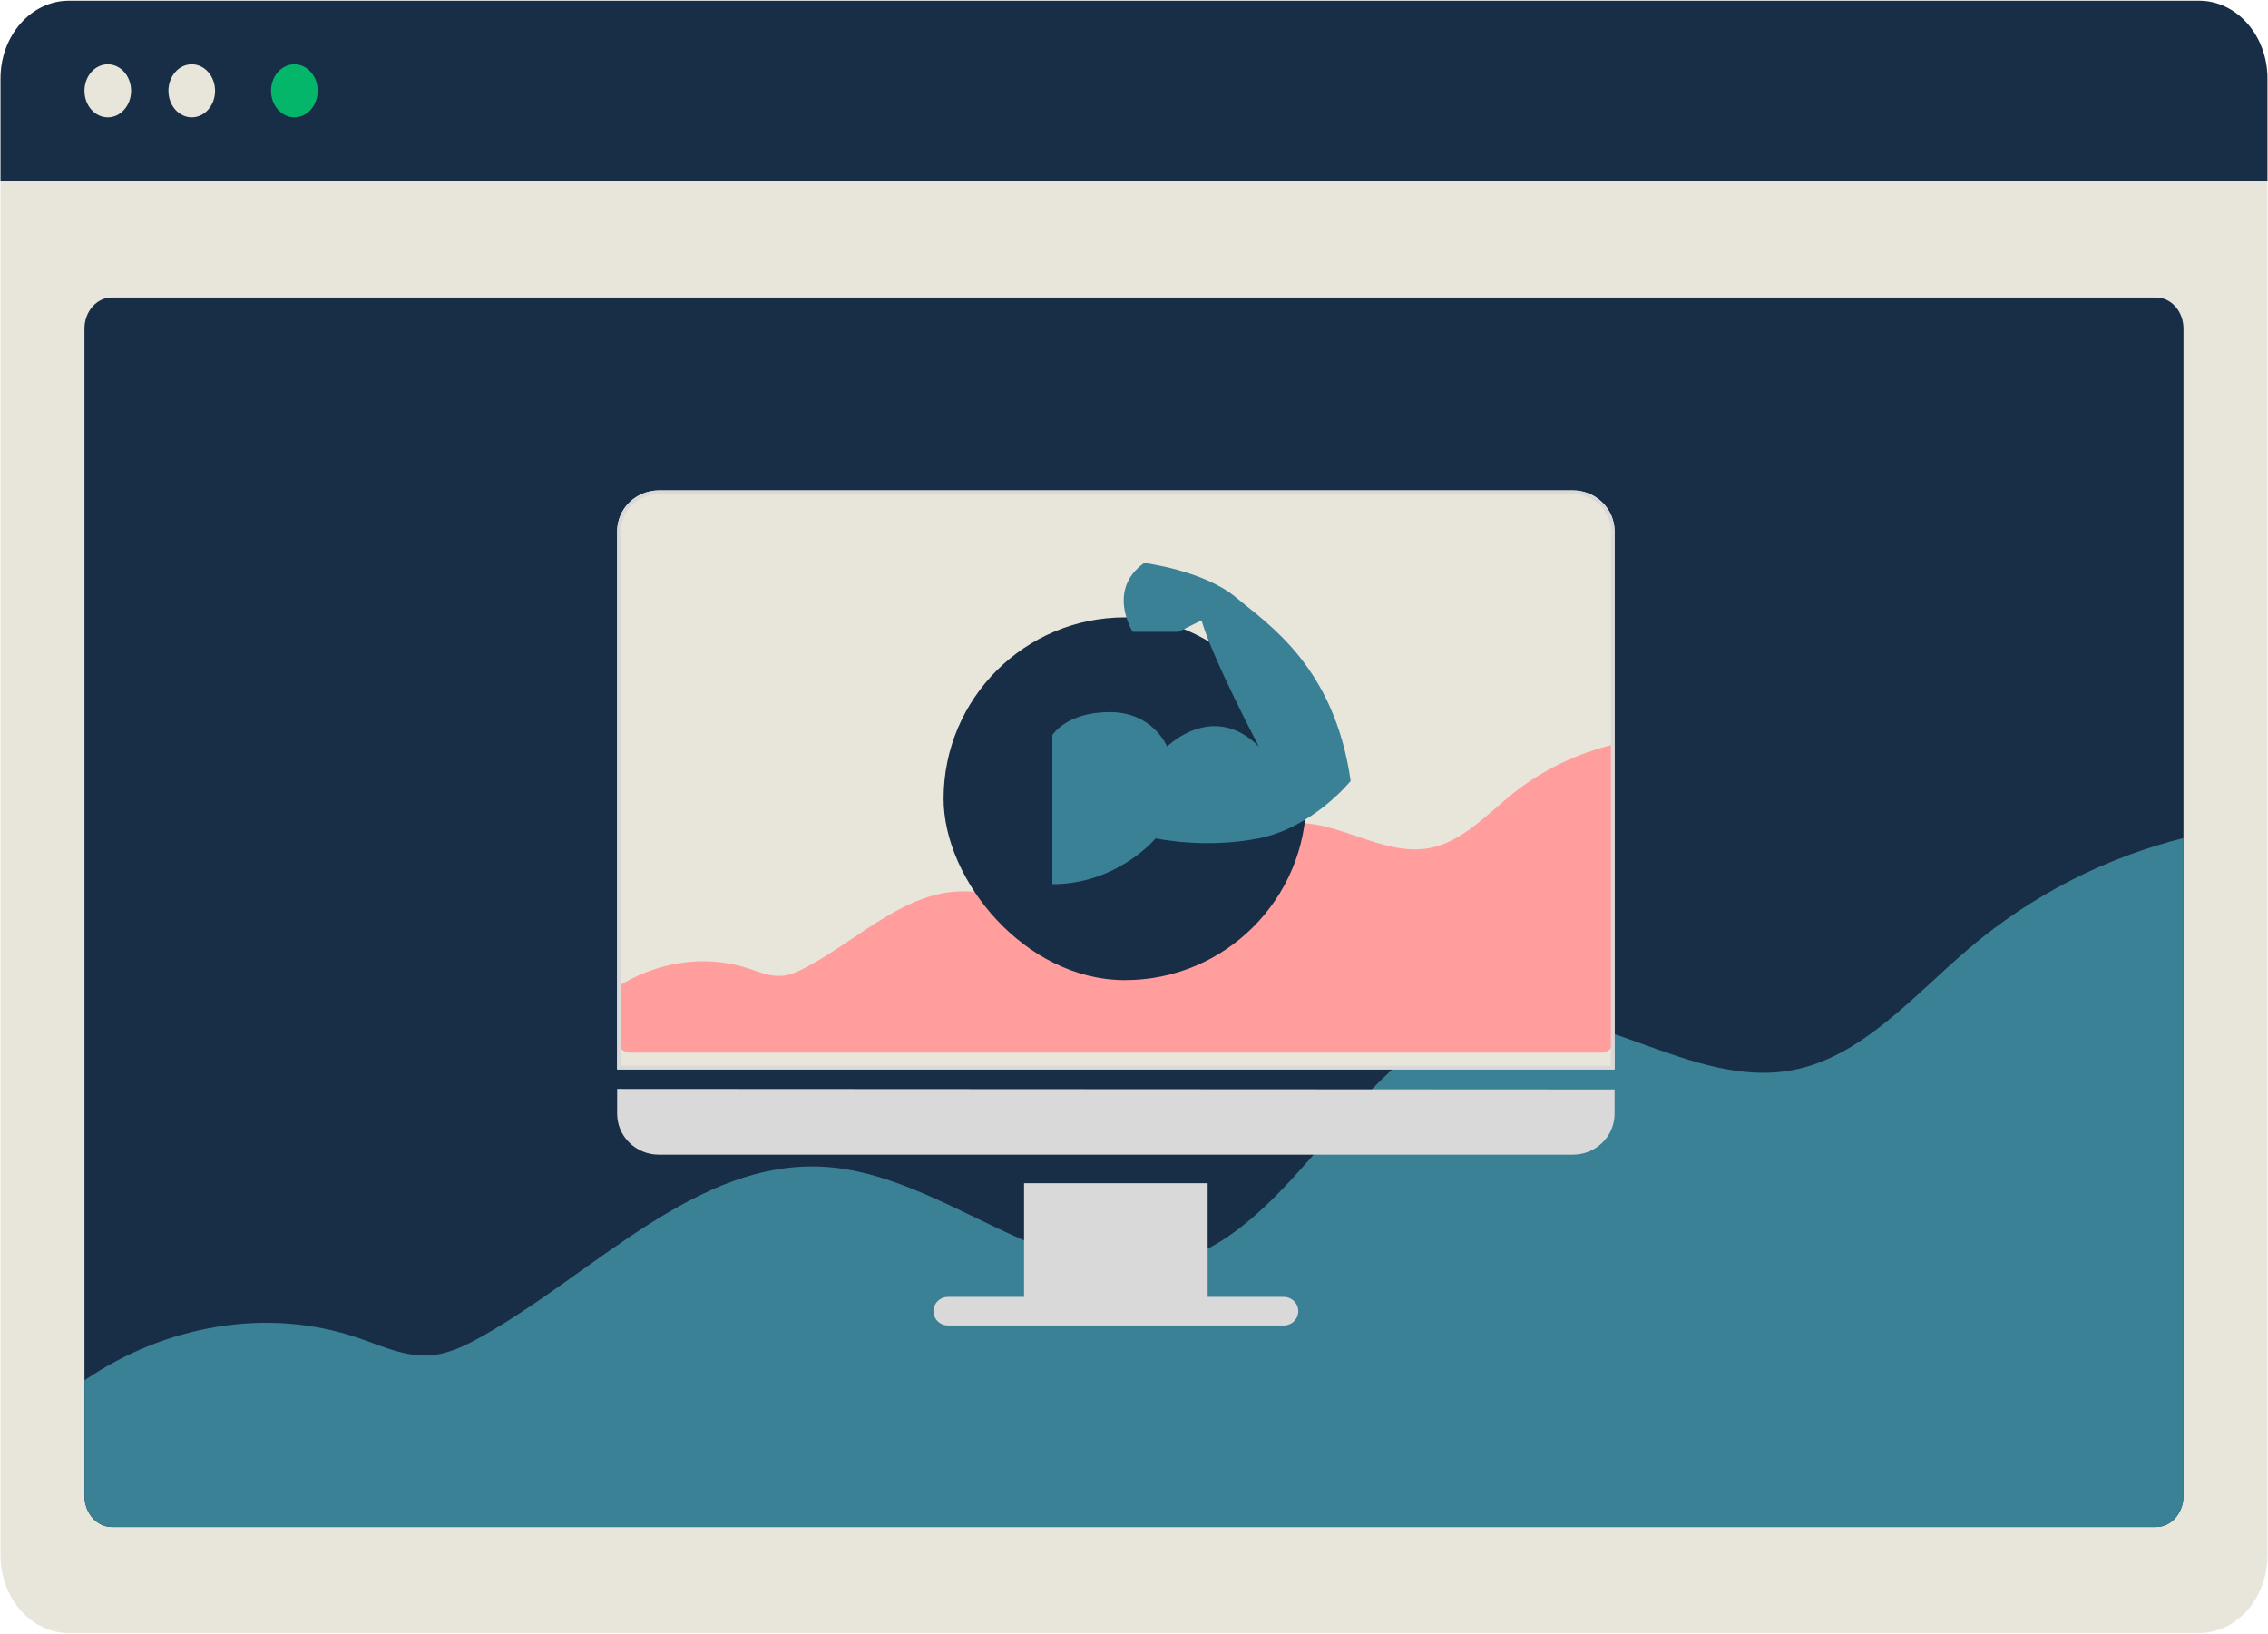
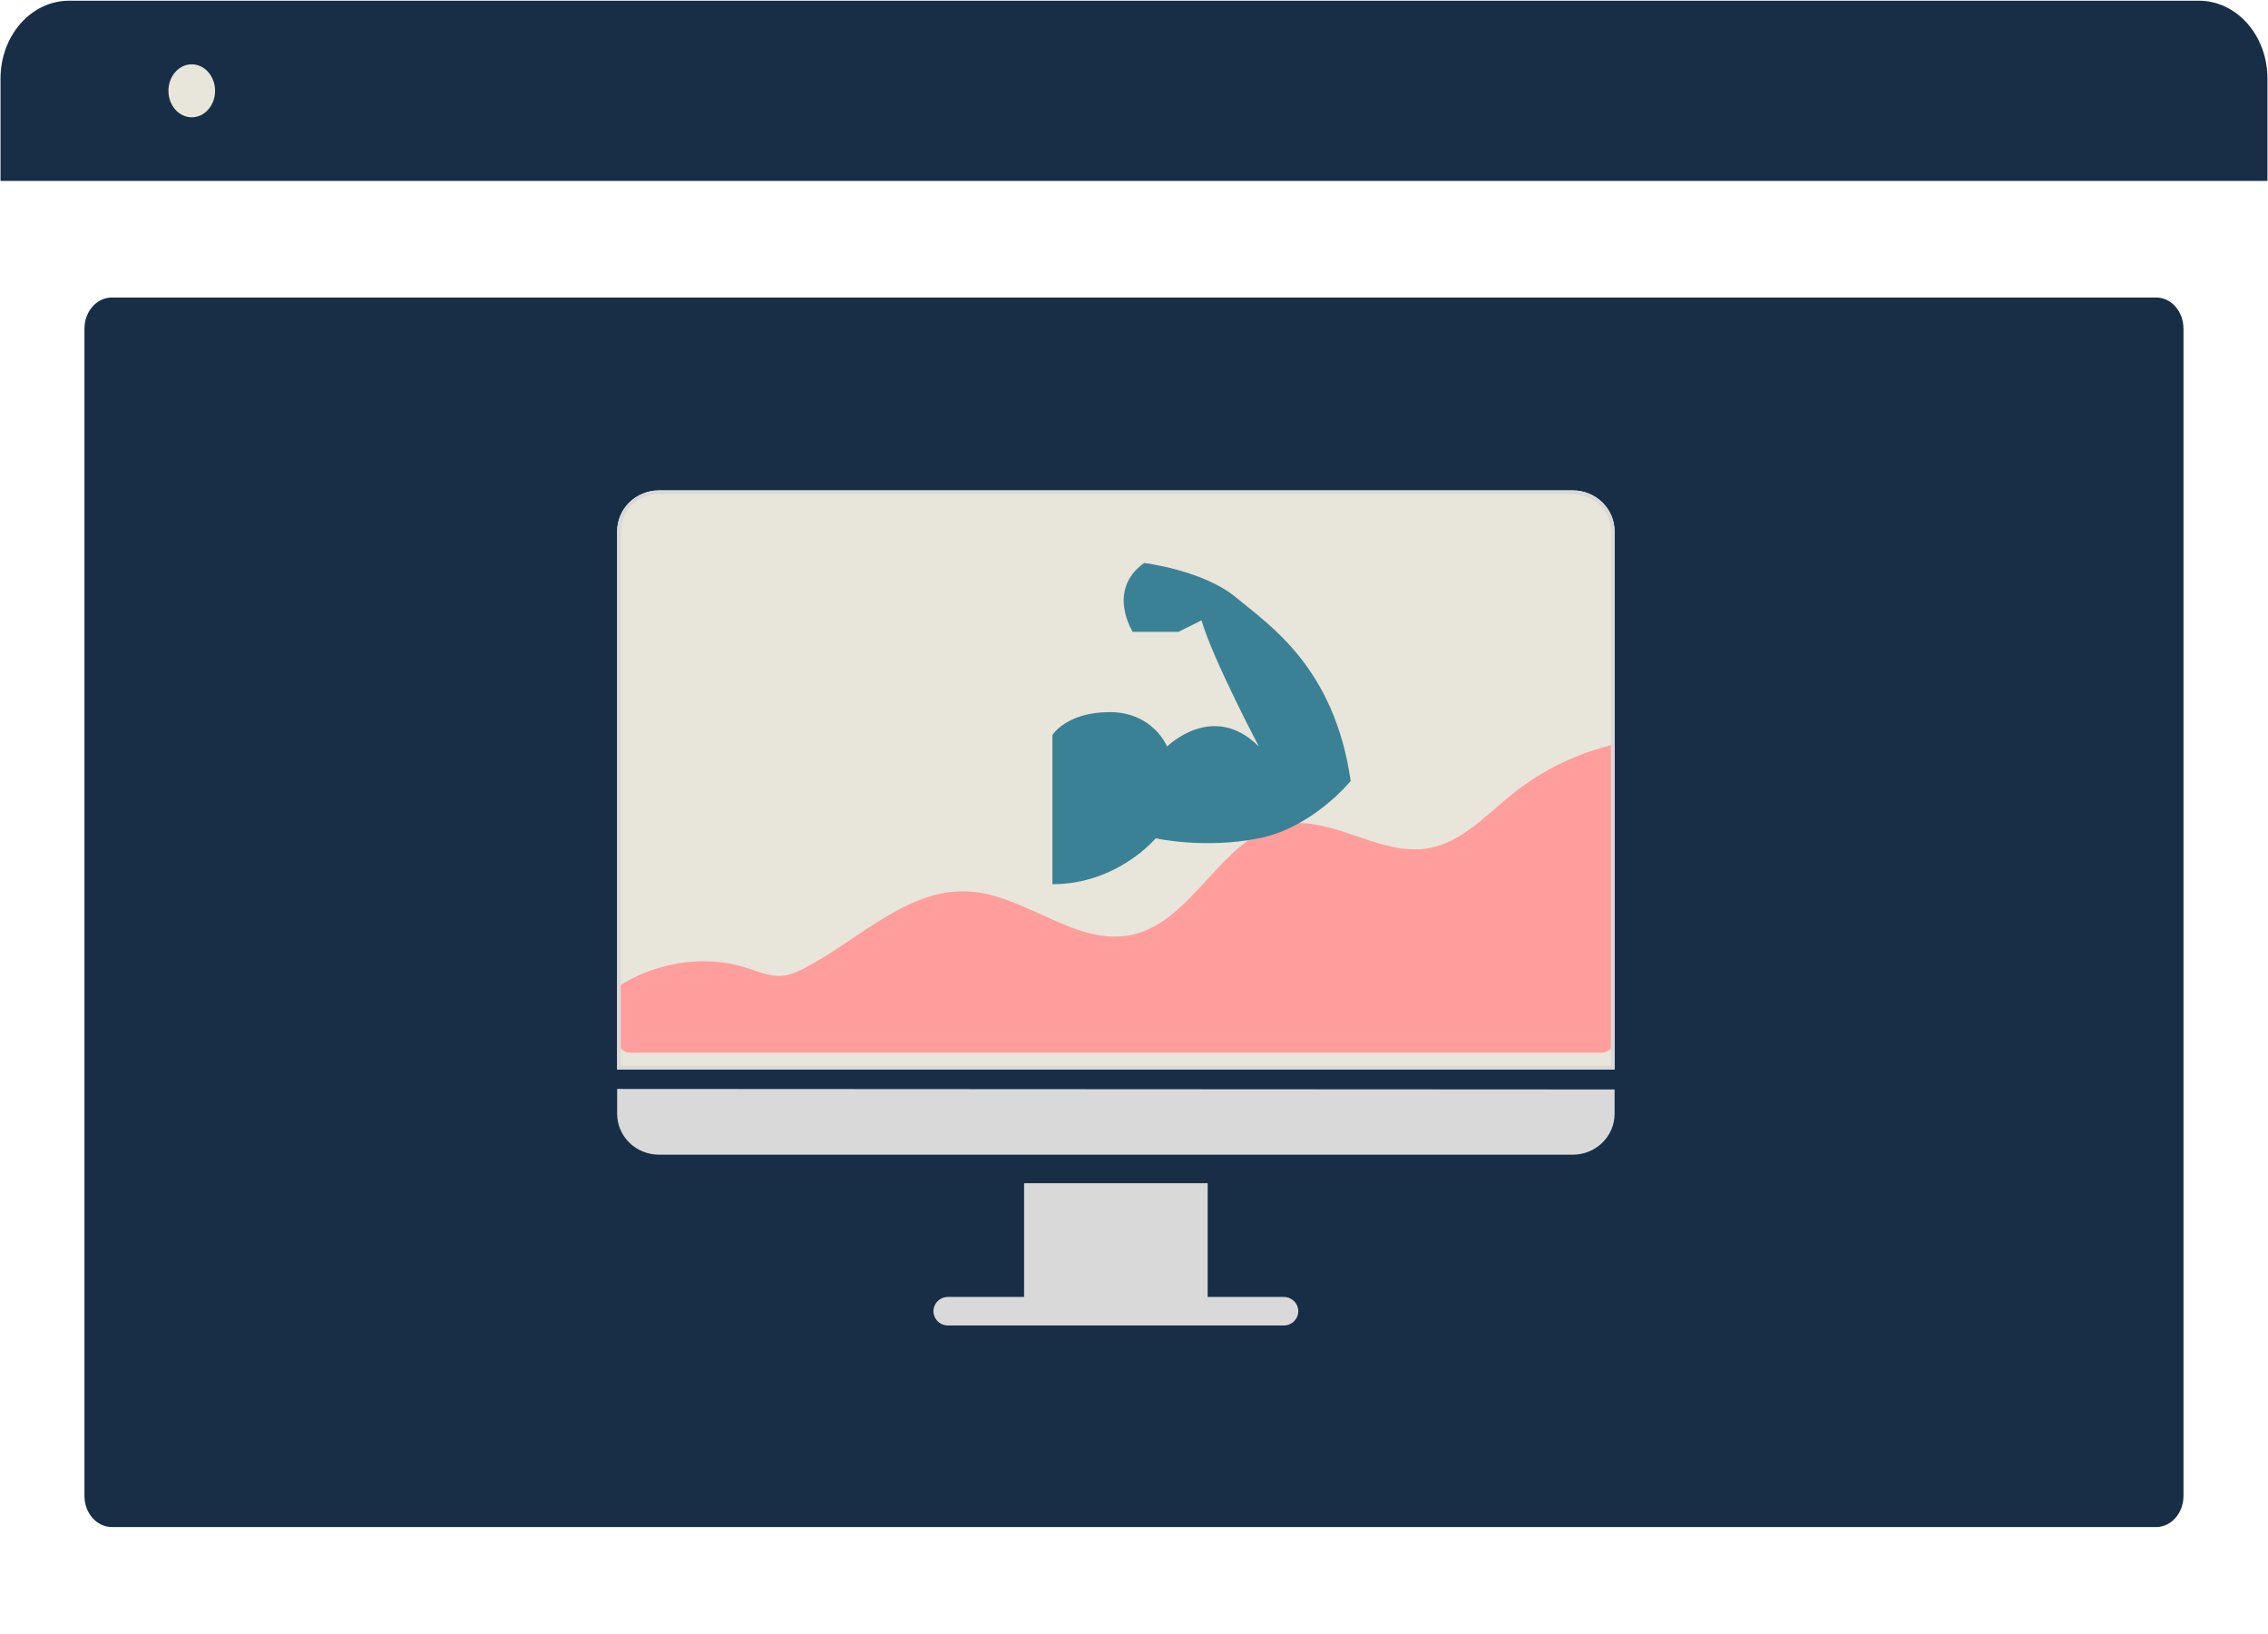
<svg xmlns="http://www.w3.org/2000/svg" width="615" height="443" viewBox="0 0 615 443" fill="none">
-   <path d="M0.14 21.295C0.14 9.643 8.455 0.196 18.712 0.196L596.28 0.196C606.537 0.196 614.852 9.643 614.852 21.295V421.69C614.852 433.342 606.537 442.789 596.28 442.789H18.712C8.455 442.789 0.14 433.342 0.14 421.69L0.14 21.295Z" fill="#E8E5DA" />
  <path d="M0.14 21.295C0.14 9.643 8.455 0.196 18.712 0.196L596.28 0.196C606.537 0.196 614.852 9.643 614.852 21.295V49.054L0.14 49.054L0.14 21.295Z" fill="#182E47" />
-   <path d="M35.552 24.622C35.552 28.59 32.721 31.807 29.228 31.807C25.735 31.807 22.903 28.59 22.903 24.622C22.903 20.654 25.735 17.437 29.228 17.437C32.721 17.437 35.552 20.654 35.552 24.622Z" fill="#E8E5DA" />
  <path d="M58.321 24.622C58.321 28.59 55.49 31.807 51.997 31.807C48.504 31.807 45.672 28.59 45.672 24.622C45.672 20.654 48.504 17.437 51.997 17.437C55.49 17.437 58.321 20.654 58.321 24.622Z" fill="#E8E5DA" />
-   <path d="M86.15 24.622C86.15 28.59 83.318 31.807 79.825 31.807C76.332 31.807 73.501 28.59 73.501 24.622C73.501 20.654 76.332 17.437 79.825 17.437C83.318 17.437 86.15 20.654 86.15 24.622Z" fill="#03B66A" />
  <path d="M22.903 89.106C22.903 84.445 26.229 80.667 30.332 80.667H584.652C588.755 80.667 592.081 84.445 592.081 89.106V405.608C592.081 410.269 588.755 414.048 584.652 414.048H30.332C26.229 414.048 22.903 410.269 22.903 405.608V89.106Z" fill="#182E47" />
-   <path d="M486.411 290.097C458.5 295.627 431.214 270.151 403.305 275.693C368.074 282.688 352.064 334.114 317.092 342.531C285.197 350.207 256.076 318.29 223.47 316.369C188.976 314.338 161.285 345.172 130.532 362.443C126.136 364.911 121.495 367.155 116.568 367.502C109.906 367.972 103.517 364.958 97.145 362.773C72.477 354.312 44.78 359.321 22.911 374.256V405.601C22.911 410.262 26.237 414.04 30.34 414.04H584.66C588.763 414.04 592.088 410.262 592.088 405.601V227.232C571.049 232.495 551.019 242.628 533.955 257.138C518.964 269.887 505.074 286.4 486.411 290.097Z" fill="#3B8196" />
  <path fill-rule="evenodd" clip-rule="evenodd" d="M327.472 320.815V351.654H348.103C349.148 351.654 350.151 352.061 350.89 352.787C351.629 353.512 352.045 354.496 352.045 355.523C352.045 356.549 351.629 357.533 350.89 358.258C350.151 358.984 349.148 359.391 348.103 359.391H257.063C256.017 359.391 255.015 358.984 254.275 358.258C253.536 357.533 253.121 356.549 253.121 355.523C253.121 354.496 253.536 353.512 254.275 352.787C255.015 352.061 256.017 351.654 257.063 351.654H277.693V320.815H327.472ZM437.819 295.398V302.007C437.812 304.94 436.621 307.752 434.507 309.826C432.394 311.901 429.529 313.069 426.54 313.077H178.625C175.636 313.069 172.772 311.901 170.658 309.826C168.545 307.752 167.354 304.94 167.346 302.007V295.257L437.819 295.398Z" fill="#D9D9D9" />
  <path fill-rule="evenodd" clip-rule="evenodd" d="M178.625 132.973H426.54C429.529 132.98 432.394 134.149 434.507 136.224C436.621 138.298 437.812 141.11 437.819 144.043V289.963H167.346V144.043C167.354 141.11 168.545 138.298 170.658 136.224C172.772 134.149 175.636 132.98 178.625 132.973Z" fill="#E8E5DA" />
  <path d="M387.601 229.955C374.338 232.429 361.372 221.028 348.109 223.508C331.368 226.639 323.76 249.653 307.141 253.42C291.984 256.855 278.146 242.571 262.652 241.712C246.26 240.803 233.101 254.602 218.487 262.331C216.399 263.435 214.193 264.44 211.852 264.595C208.686 264.805 205.65 263.456 202.622 262.478C190.9 258.692 177.738 260.934 167.346 267.618V281.645C167.346 283.731 168.927 285.422 170.876 285.422H434.289C436.239 285.422 437.819 283.731 437.819 281.645V201.821C427.821 204.176 418.303 208.711 410.194 215.205C403.07 220.91 396.47 228.3 387.601 229.955Z" fill="#FF9E9C" />
  <path d="M178.626 133.473H426.539C429.399 133.48 432.138 134.599 434.157 136.581C436.176 138.562 437.312 141.246 437.319 144.045V289.463H167.846V144.044C167.854 141.246 168.989 138.562 171.008 136.581C173.028 134.599 175.766 133.48 178.626 133.473Z" stroke="#D9D9D9" />
-   <rect x="255.87" y="167.397" width="98.354" height="98.354" rx="49.177" fill="#182E47" />
  <path d="M285.373 199.306C285.373 199.306 289.156 193.084 300.927 193.084C312.701 193.084 316.481 202.417 316.481 202.417C316.481 202.417 328.924 189.974 341.367 202.417C341.367 202.417 328.756 178.501 325.813 168.198L319.591 171.309H307.148C307.148 171.309 299.963 160.001 310.259 152.645C310.259 152.645 326.317 154.62 335.145 161.977C343.977 169.334 361.839 180.844 366.253 211.749C366.253 211.749 356.084 224.363 341.367 227.303C326.65 230.246 313.37 227.303 313.37 227.303C313.37 227.303 303.033 239.746 285.373 239.746V199.306Z" fill="#3B8196" />
</svg>